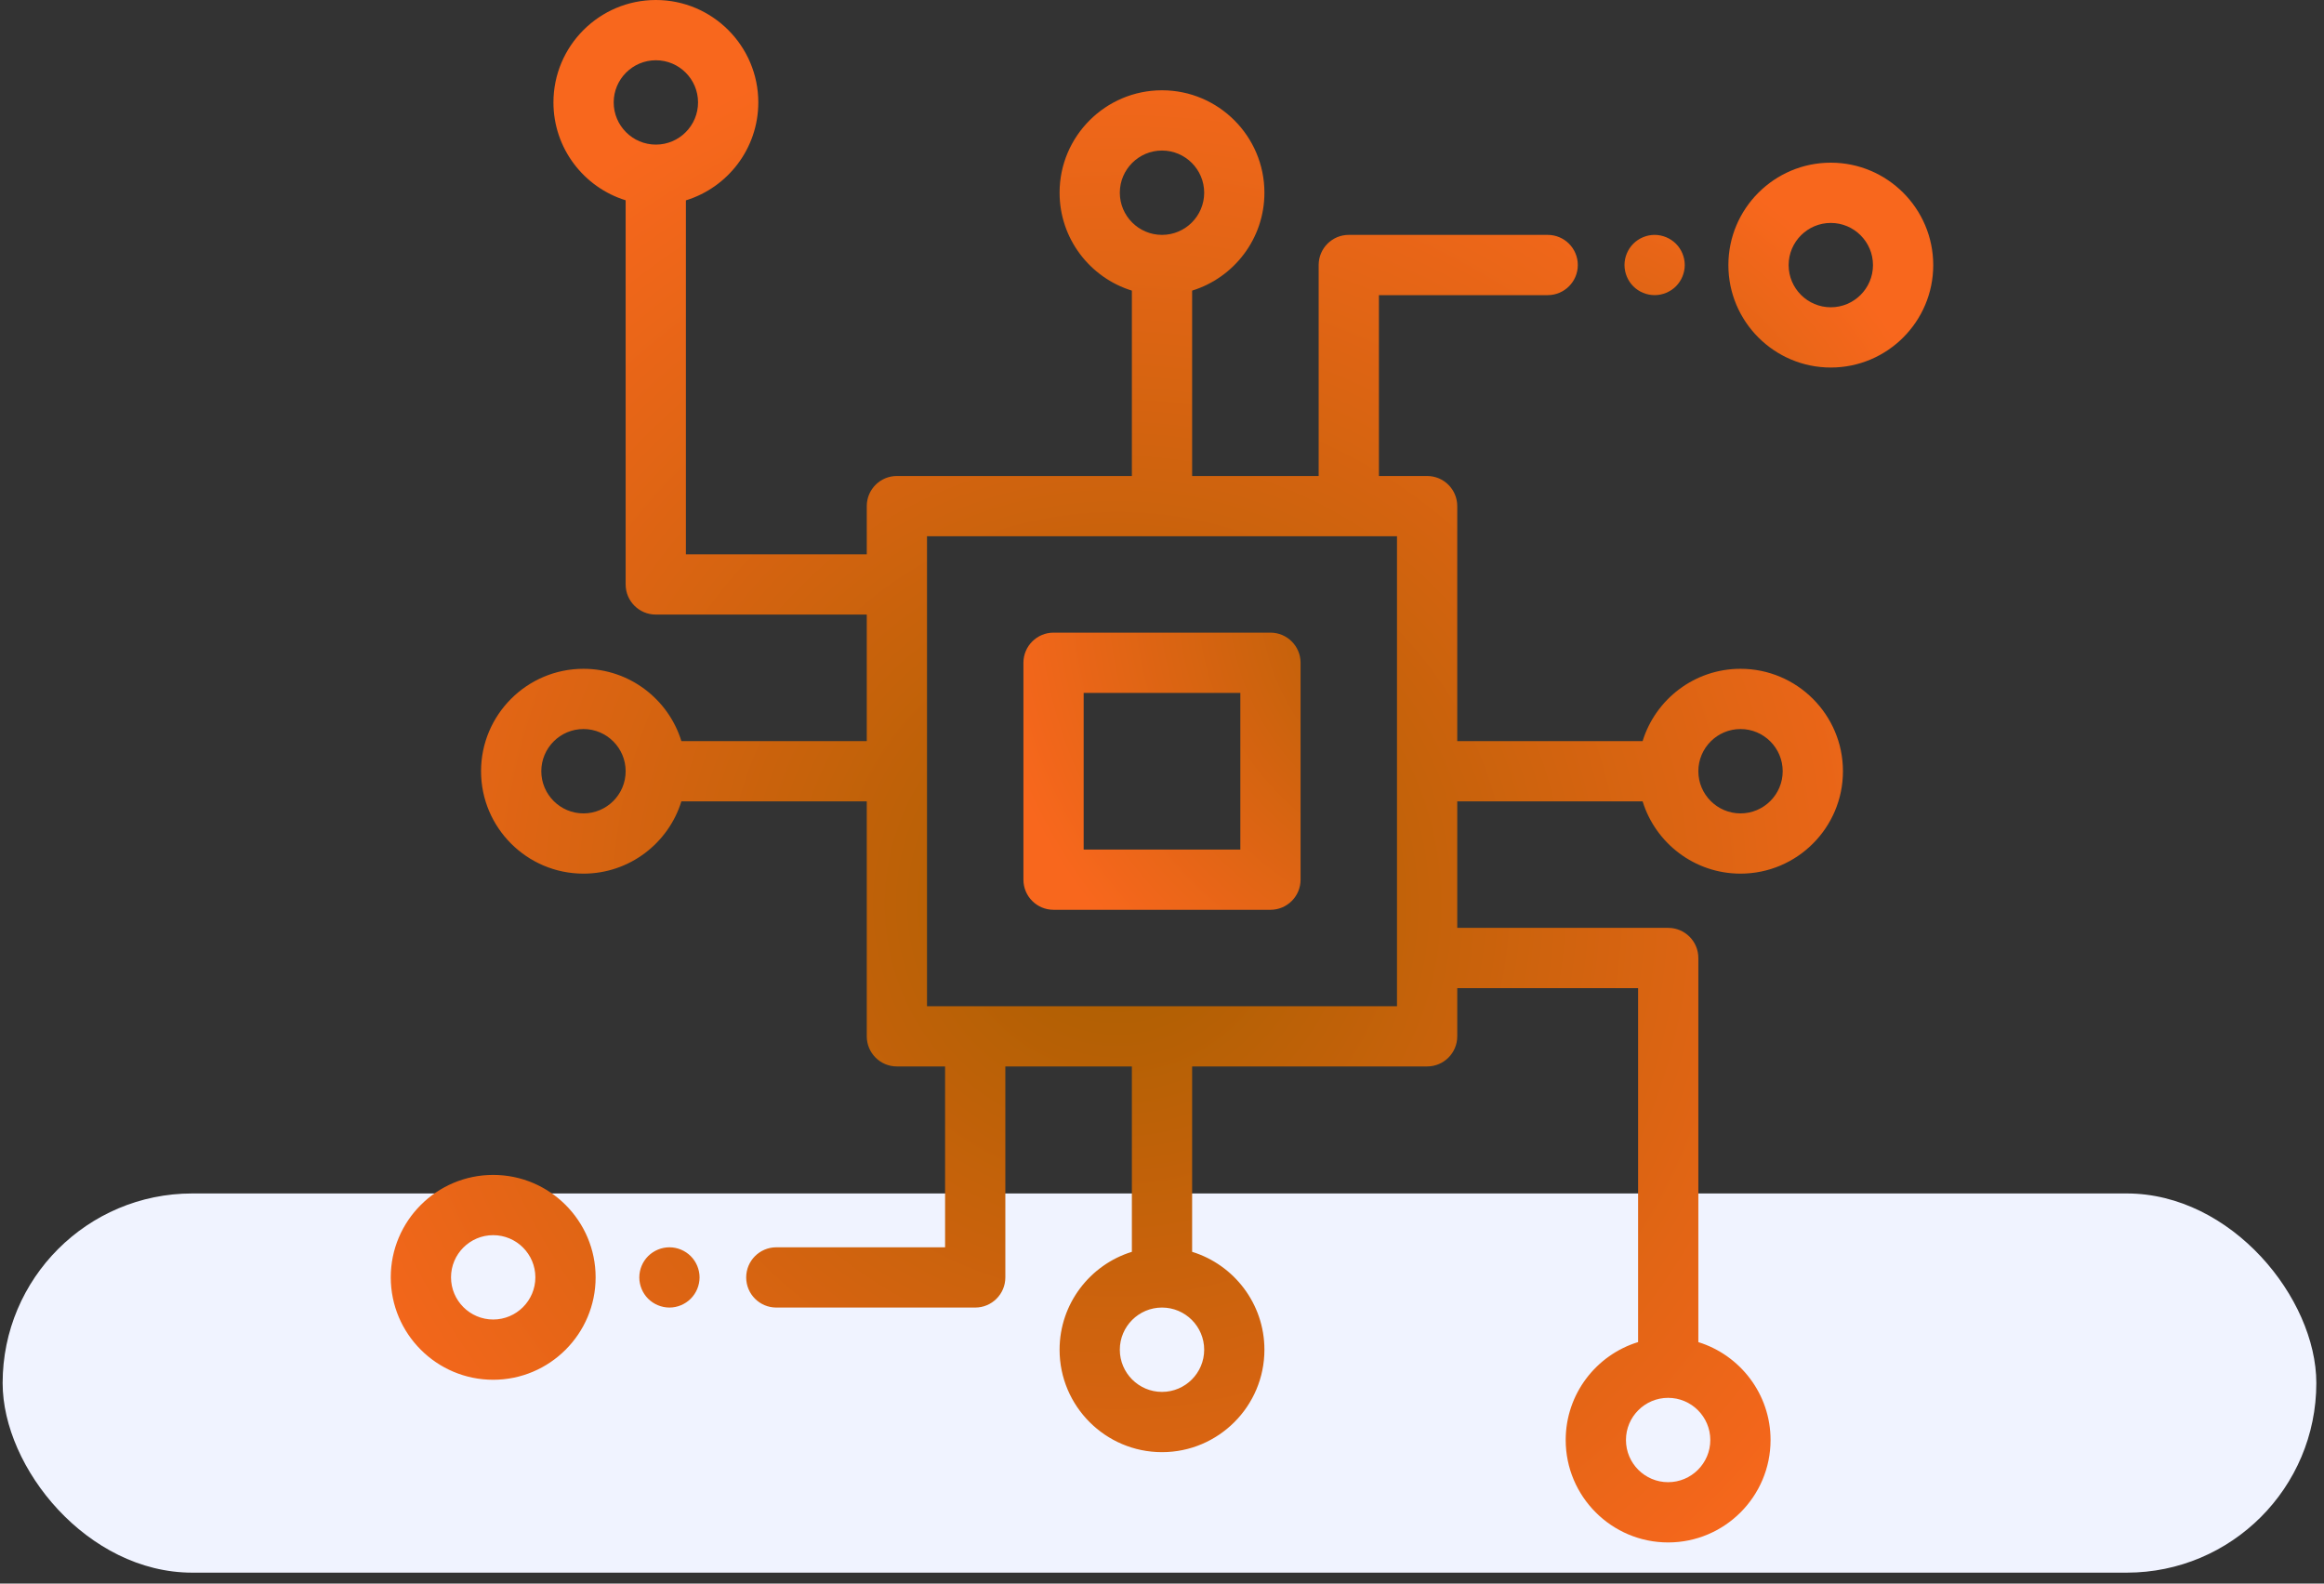
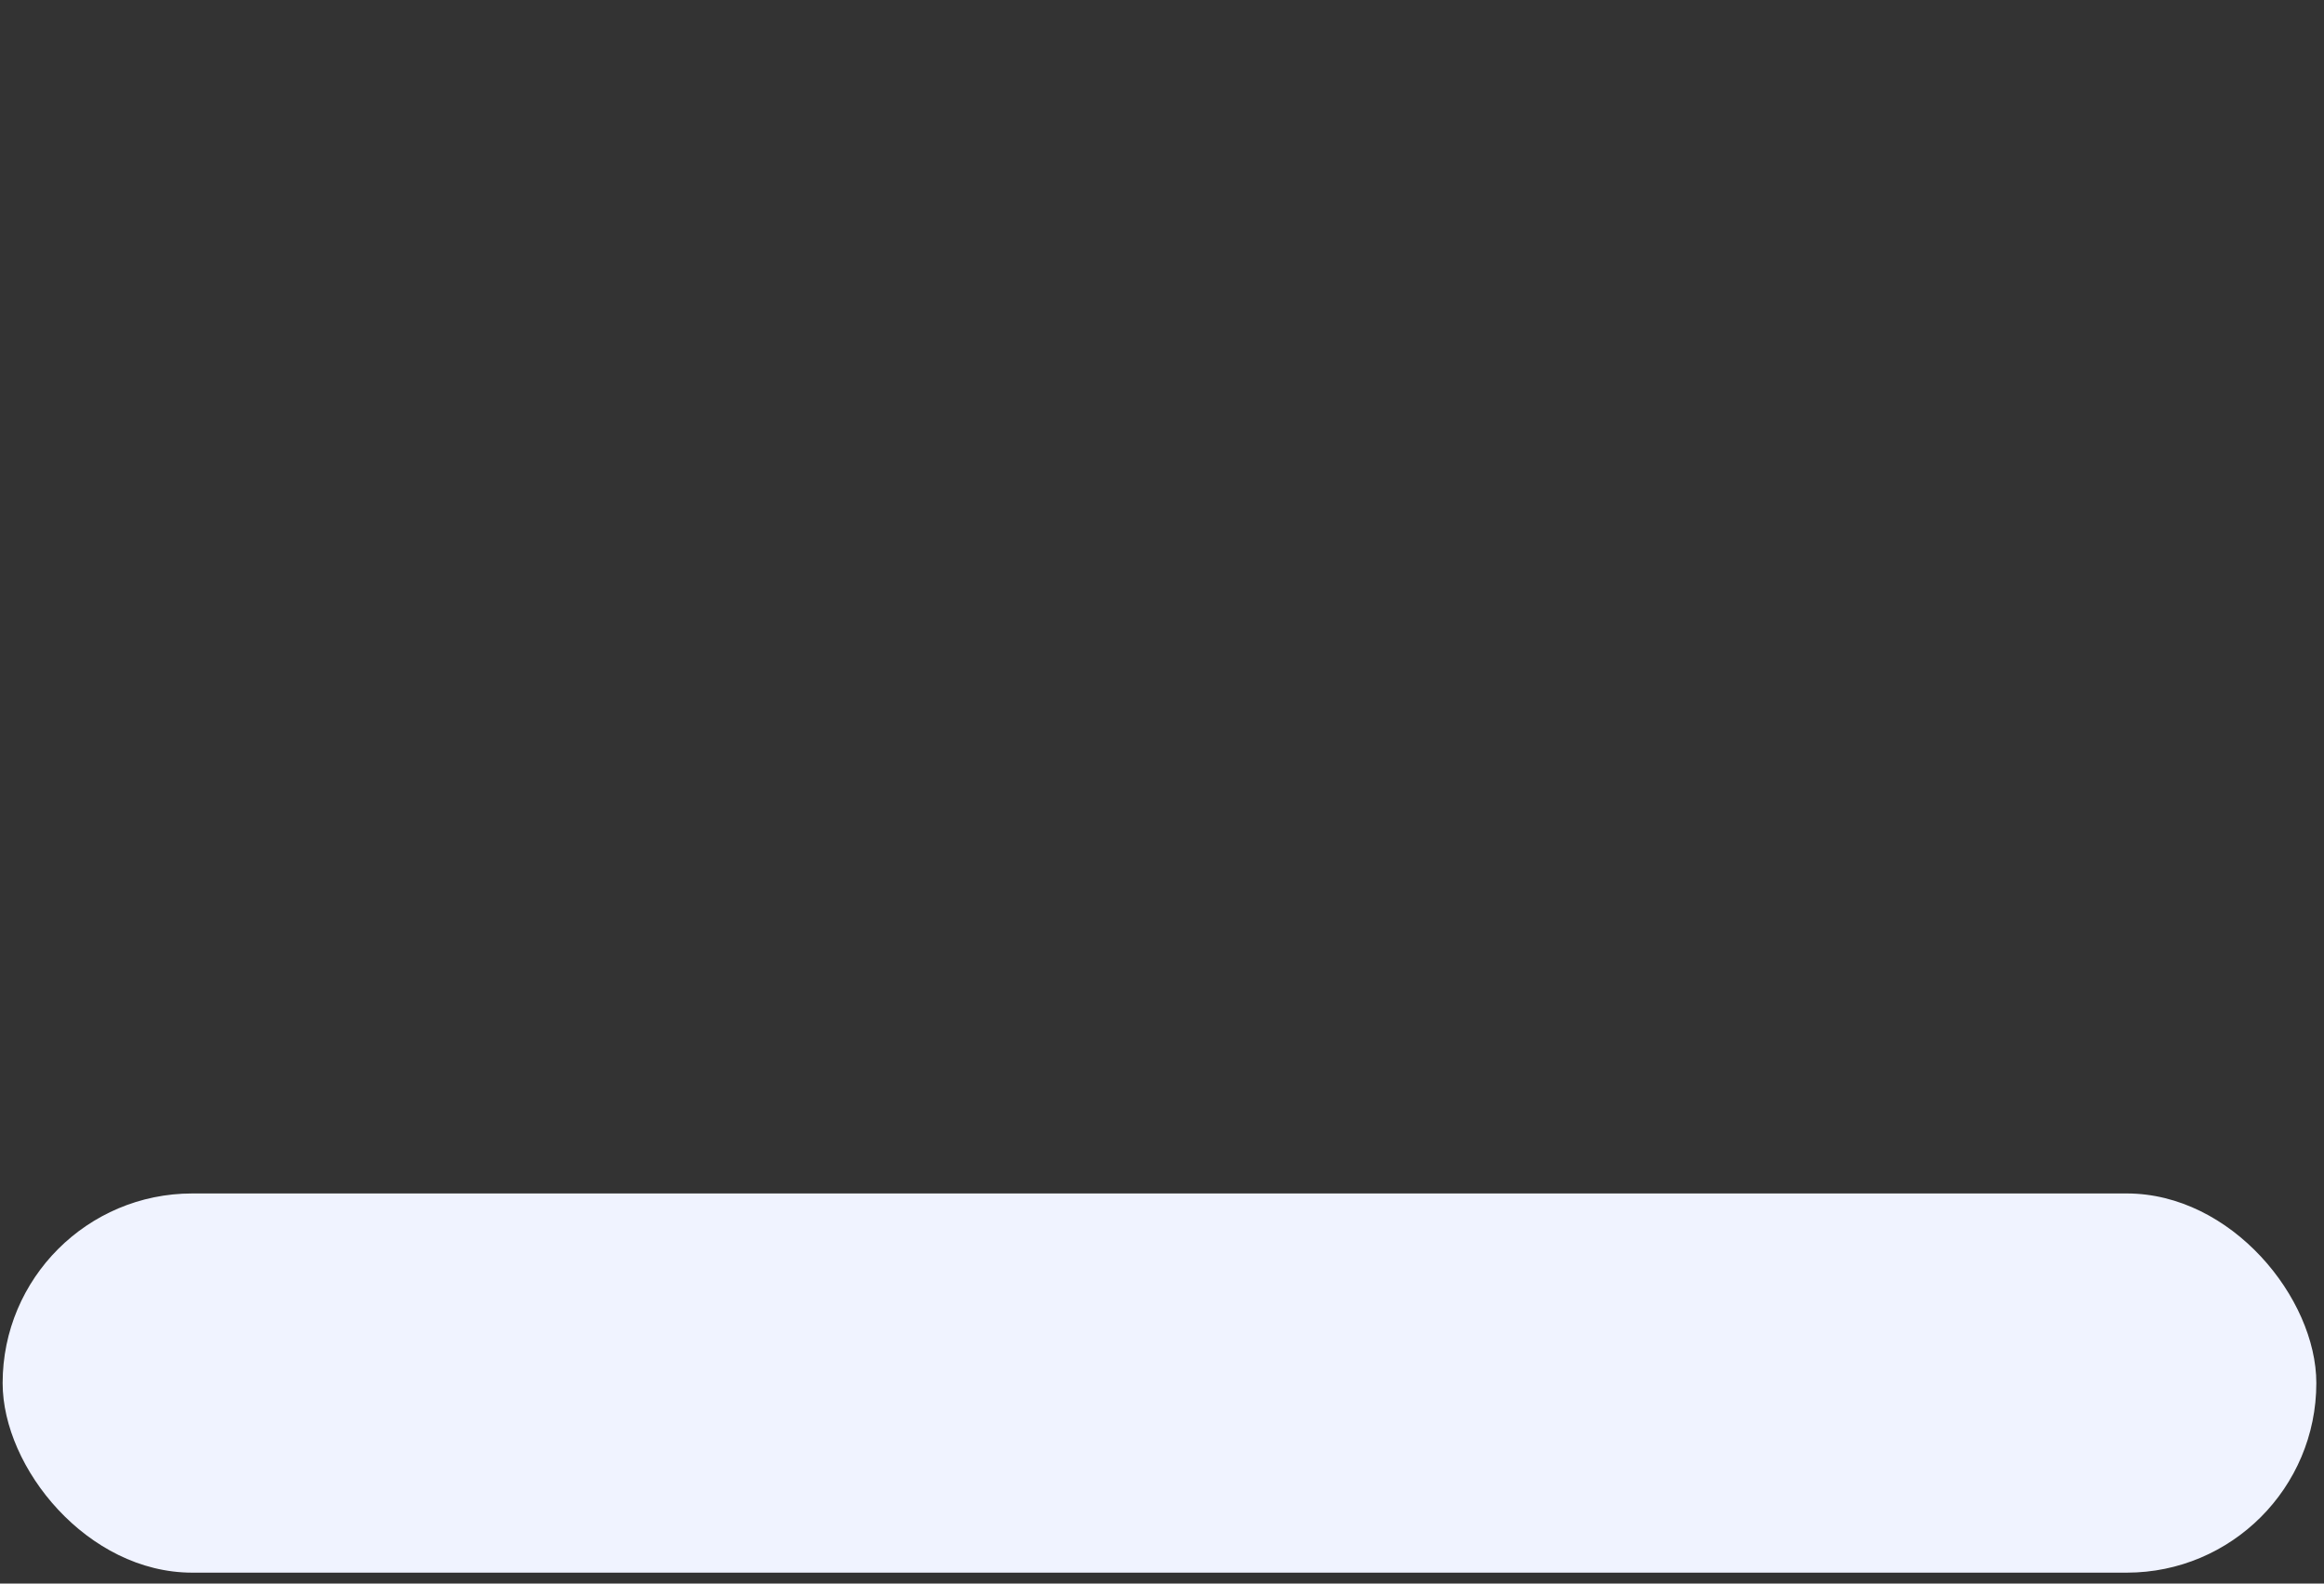
<svg xmlns="http://www.w3.org/2000/svg" width="113" height="77" viewBox="0 0 113 77" fill="none">
  <rect x="0" y="0" width="113" height="77" fill="#333333" stroke="none" />
  <rect x="0.128" y="58.031" width="112.499" height="18.438" rx="9.219" fill="#F0F3FF" />
  <g clip-path="url(#clip0_3595_568)">
-     <path d="M61.773 30.762H51.227C50.417 30.762 49.762 31.418 49.762 32.227V42.773C49.762 43.582 50.417 44.238 51.227 44.238H61.773C62.583 44.238 63.238 43.582 63.238 42.773V32.227C63.238 31.418 62.583 30.762 61.773 30.762ZM60.309 41.309H52.691V33.691H60.309V41.309ZM89.019 7.91C86.273 7.91 84.039 10.144 84.039 12.891C84.039 15.637 86.273 17.871 89.019 17.871C91.766 17.871 94 15.637 94 12.891C94 10.144 91.766 7.91 89.019 7.91ZM89.019 14.941C87.889 14.941 86.969 14.021 86.969 12.891C86.969 11.76 87.889 10.84 89.019 10.84C90.15 10.84 91.07 11.76 91.07 12.891C91.07 14.021 90.15 14.941 89.019 14.941ZM81.489 11.851C81.213 11.577 80.841 11.423 80.453 11.421C80.066 11.421 79.689 11.578 79.416 11.851C79.143 12.126 78.989 12.498 78.988 12.886C78.988 13.271 79.144 13.649 79.416 13.922C79.692 14.196 80.064 14.35 80.453 14.351C80.838 14.351 81.216 14.194 81.489 13.922C81.761 13.649 81.918 13.271 81.918 12.886C81.918 12.501 81.761 12.123 81.489 11.851Z" fill="url(#paint0_radial_3595_568)" />
-     <path d="M79.869 38.965C80.496 40.998 82.393 42.48 84.629 42.48C87.376 42.48 89.61 40.246 89.61 37.5C89.61 34.754 87.376 32.52 84.629 32.52C82.393 32.52 80.496 34.002 79.869 36.035H70.856V24.609C70.856 23.8 70.2 23.145 69.391 23.145H67.047V14.351H75.253C76.062 14.351 76.718 13.695 76.718 12.886C76.718 12.077 76.062 11.421 75.253 11.421H65.582C64.773 11.421 64.117 12.077 64.117 12.886V23.145H57.965V14.131C59.998 13.504 61.48 11.607 61.48 9.371C61.48 6.624 59.246 4.39 56.5 4.39C53.754 4.39 51.52 6.624 51.52 9.371C51.52 11.607 53.002 13.504 55.035 14.131V23.145H43.609C42.8 23.145 42.145 23.8 42.145 24.609V26.953H33.351V9.742C35.387 9.116 36.871 7.219 36.871 4.98C36.871 2.234 34.637 0 31.891 0C29.144 0 26.91 2.234 26.91 4.98C26.91 7.216 28.39 9.111 30.421 9.739V28.418C30.421 29.227 31.077 29.883 31.886 29.883H42.145V36.035H33.131C32.504 34.002 30.607 32.52 28.37 32.52C25.624 32.52 23.39 34.754 23.39 37.5C23.39 40.246 25.624 42.48 28.37 42.48C30.607 42.48 32.504 40.998 33.131 38.965H42.145V50.391C42.145 51.2 42.8 51.855 43.609 51.855H45.953V60.649H37.747C36.938 60.649 36.282 61.305 36.282 62.114C36.282 62.923 36.938 63.579 37.747 63.579H47.418C48.227 63.579 48.883 62.923 48.883 62.114V51.855H55.035V60.869C53.002 61.496 51.52 63.393 51.52 65.629C51.52 68.376 53.754 70.61 56.5 70.61C59.246 70.61 61.48 68.376 61.48 65.629C61.48 63.393 59.998 61.496 57.965 60.869V51.855H69.391C70.2 51.855 70.856 51.2 70.856 50.391V48.047H79.649V65.258C77.613 65.883 76.129 67.781 76.129 70.019C76.129 72.766 78.363 75 81.109 75C83.856 75 86.09 72.766 86.09 70.019C86.09 67.784 84.61 65.889 82.579 65.26V46.582C82.579 45.773 81.923 45.117 81.114 45.117H70.856V38.965H79.869ZM84.629 35.449C85.76 35.449 86.68 36.369 86.68 37.5C86.68 38.631 85.76 39.551 84.629 39.551C83.499 39.551 82.579 38.631 82.579 37.5C82.579 36.369 83.499 35.449 84.629 35.449ZM31.891 7.031C30.76 7.031 29.84 6.111 29.84 4.98C29.84 3.85 30.76 2.93 31.891 2.93C33.022 2.93 33.941 3.85 33.941 4.98C33.941 6.111 33.022 7.031 31.891 7.031ZM28.37 39.551C27.24 39.551 26.32 38.631 26.32 37.5C26.32 36.369 27.24 35.449 28.37 35.449C29.501 35.449 30.421 36.369 30.421 37.5C30.421 38.631 29.501 39.551 28.37 39.551ZM54.449 9.371C54.449 8.24 55.369 7.32 56.5 7.32C57.631 7.32 58.551 8.24 58.551 9.371C58.551 10.502 57.631 11.421 56.5 11.421C55.369 11.421 54.449 10.502 54.449 9.371ZM58.551 65.629C58.551 66.76 57.631 67.68 56.5 67.68C55.369 67.68 54.449 66.76 54.449 65.629C54.449 64.499 55.369 63.579 56.5 63.579C57.631 63.579 58.551 64.499 58.551 65.629ZM67.926 48.926H45.074V26.074H67.926V48.926ZM81.109 67.969C82.24 67.969 83.16 68.889 83.16 70.019C83.16 71.15 82.24 72.07 81.109 72.07C79.978 72.07 79.059 71.15 79.059 70.019C79.059 68.889 79.978 67.969 81.109 67.969ZM23.98 57.129C21.234 57.129 19 59.363 19 62.109C19 64.856 21.234 67.09 23.98 67.09C26.727 67.09 28.961 64.856 28.961 62.109C28.961 59.363 26.727 57.129 23.98 57.129ZM23.98 64.16C22.85 64.16 21.93 63.24 21.93 62.109C21.93 60.978 22.85 60.059 23.98 60.059C25.111 60.059 26.031 60.978 26.031 62.109C26.031 63.24 25.111 64.16 23.98 64.16ZM33.585 61.078C33.313 60.806 32.935 60.649 32.55 60.649C32.165 60.649 31.787 60.806 31.514 61.078C31.24 61.353 31.086 61.725 31.085 62.114C31.085 62.499 31.242 62.877 31.514 63.149C31.787 63.422 32.165 63.579 32.55 63.579C32.935 63.579 33.313 63.422 33.585 63.149C33.859 62.874 34.013 62.502 34.015 62.114C34.015 61.728 33.858 61.35 33.585 61.078Z" fill="url(#paint1_radial_3595_568)" />
+     <path d="M79.869 38.965C80.496 40.998 82.393 42.48 84.629 42.48C87.376 42.48 89.61 40.246 89.61 37.5C89.61 34.754 87.376 32.52 84.629 32.52C82.393 32.52 80.496 34.002 79.869 36.035H70.856V24.609C70.856 23.8 70.2 23.145 69.391 23.145H67.047V14.351H75.253C76.062 14.351 76.718 13.695 76.718 12.886C76.718 12.077 76.062 11.421 75.253 11.421H65.582C64.773 11.421 64.117 12.077 64.117 12.886V23.145H57.965V14.131C59.998 13.504 61.48 11.607 61.48 9.371C61.48 6.624 59.246 4.39 56.5 4.39C53.754 4.39 51.52 6.624 51.52 9.371C51.52 11.607 53.002 13.504 55.035 14.131V23.145H43.609C42.8 23.145 42.145 23.8 42.145 24.609V26.953H33.351V9.742C35.387 9.116 36.871 7.219 36.871 4.98C36.871 2.234 34.637 0 31.891 0C29.144 0 26.91 2.234 26.91 4.98C26.91 7.216 28.39 9.111 30.421 9.739V28.418C30.421 29.227 31.077 29.883 31.886 29.883H42.145V36.035H33.131C32.504 34.002 30.607 32.52 28.37 32.52C25.624 32.52 23.39 34.754 23.39 37.5C23.39 40.246 25.624 42.48 28.37 42.48C30.607 42.48 32.504 40.998 33.131 38.965H42.145V50.391C42.145 51.2 42.8 51.855 43.609 51.855V60.649H37.747C36.938 60.649 36.282 61.305 36.282 62.114C36.282 62.923 36.938 63.579 37.747 63.579H47.418C48.227 63.579 48.883 62.923 48.883 62.114V51.855H55.035V60.869C53.002 61.496 51.52 63.393 51.52 65.629C51.52 68.376 53.754 70.61 56.5 70.61C59.246 70.61 61.48 68.376 61.48 65.629C61.48 63.393 59.998 61.496 57.965 60.869V51.855H69.391C70.2 51.855 70.856 51.2 70.856 50.391V48.047H79.649V65.258C77.613 65.883 76.129 67.781 76.129 70.019C76.129 72.766 78.363 75 81.109 75C83.856 75 86.09 72.766 86.09 70.019C86.09 67.784 84.61 65.889 82.579 65.26V46.582C82.579 45.773 81.923 45.117 81.114 45.117H70.856V38.965H79.869ZM84.629 35.449C85.76 35.449 86.68 36.369 86.68 37.5C86.68 38.631 85.76 39.551 84.629 39.551C83.499 39.551 82.579 38.631 82.579 37.5C82.579 36.369 83.499 35.449 84.629 35.449ZM31.891 7.031C30.76 7.031 29.84 6.111 29.84 4.98C29.84 3.85 30.76 2.93 31.891 2.93C33.022 2.93 33.941 3.85 33.941 4.98C33.941 6.111 33.022 7.031 31.891 7.031ZM28.37 39.551C27.24 39.551 26.32 38.631 26.32 37.5C26.32 36.369 27.24 35.449 28.37 35.449C29.501 35.449 30.421 36.369 30.421 37.5C30.421 38.631 29.501 39.551 28.37 39.551ZM54.449 9.371C54.449 8.24 55.369 7.32 56.5 7.32C57.631 7.32 58.551 8.24 58.551 9.371C58.551 10.502 57.631 11.421 56.5 11.421C55.369 11.421 54.449 10.502 54.449 9.371ZM58.551 65.629C58.551 66.76 57.631 67.68 56.5 67.68C55.369 67.68 54.449 66.76 54.449 65.629C54.449 64.499 55.369 63.579 56.5 63.579C57.631 63.579 58.551 64.499 58.551 65.629ZM67.926 48.926H45.074V26.074H67.926V48.926ZM81.109 67.969C82.24 67.969 83.16 68.889 83.16 70.019C83.16 71.15 82.24 72.07 81.109 72.07C79.978 72.07 79.059 71.15 79.059 70.019C79.059 68.889 79.978 67.969 81.109 67.969ZM23.98 57.129C21.234 57.129 19 59.363 19 62.109C19 64.856 21.234 67.09 23.98 67.09C26.727 67.09 28.961 64.856 28.961 62.109C28.961 59.363 26.727 57.129 23.98 57.129ZM23.98 64.16C22.85 64.16 21.93 63.24 21.93 62.109C21.93 60.978 22.85 60.059 23.98 60.059C25.111 60.059 26.031 60.978 26.031 62.109C26.031 63.24 25.111 64.16 23.98 64.16ZM33.585 61.078C33.313 60.806 32.935 60.649 32.55 60.649C32.165 60.649 31.787 60.806 31.514 61.078C31.24 61.353 31.086 61.725 31.085 62.114C31.085 62.499 31.242 62.877 31.514 63.149C31.787 63.422 32.165 63.579 32.55 63.579C32.935 63.579 33.313 63.422 33.585 63.149C33.859 62.874 34.013 62.502 34.015 62.114C34.015 61.728 33.858 61.35 33.585 61.078Z" fill="url(#paint1_radial_3595_568)" />
  </g>
  <defs>
    <radialGradient id="paint0_radial_3595_568" cx="0" cy="0" r="1" gradientUnits="userSpaceOnUse" gradientTransform="translate(71.881 29.221) rotate(39.081) scale(24.409 23.89)">
      <stop stop-color="#A95F00" />
      <stop offset="1" stop-color="#F8671D" />
    </radialGradient>
    <radialGradient id="paint1_radial_3595_568" cx="0" cy="0" r="1" gradientUnits="userSpaceOnUse" gradientTransform="translate(54.305 43.997) rotate(46.409) scale(43.862 43.809)">
      <stop stop-color="#A95F00" />
      <stop offset="1" stop-color="#F8671D" />
    </radialGradient>
    <clipPath id="clip0_3595_568">
-       <rect width="75" height="75" fill="white" transform="translate(19)" />
-     </clipPath>
+       </clipPath>
  </defs>
</svg>